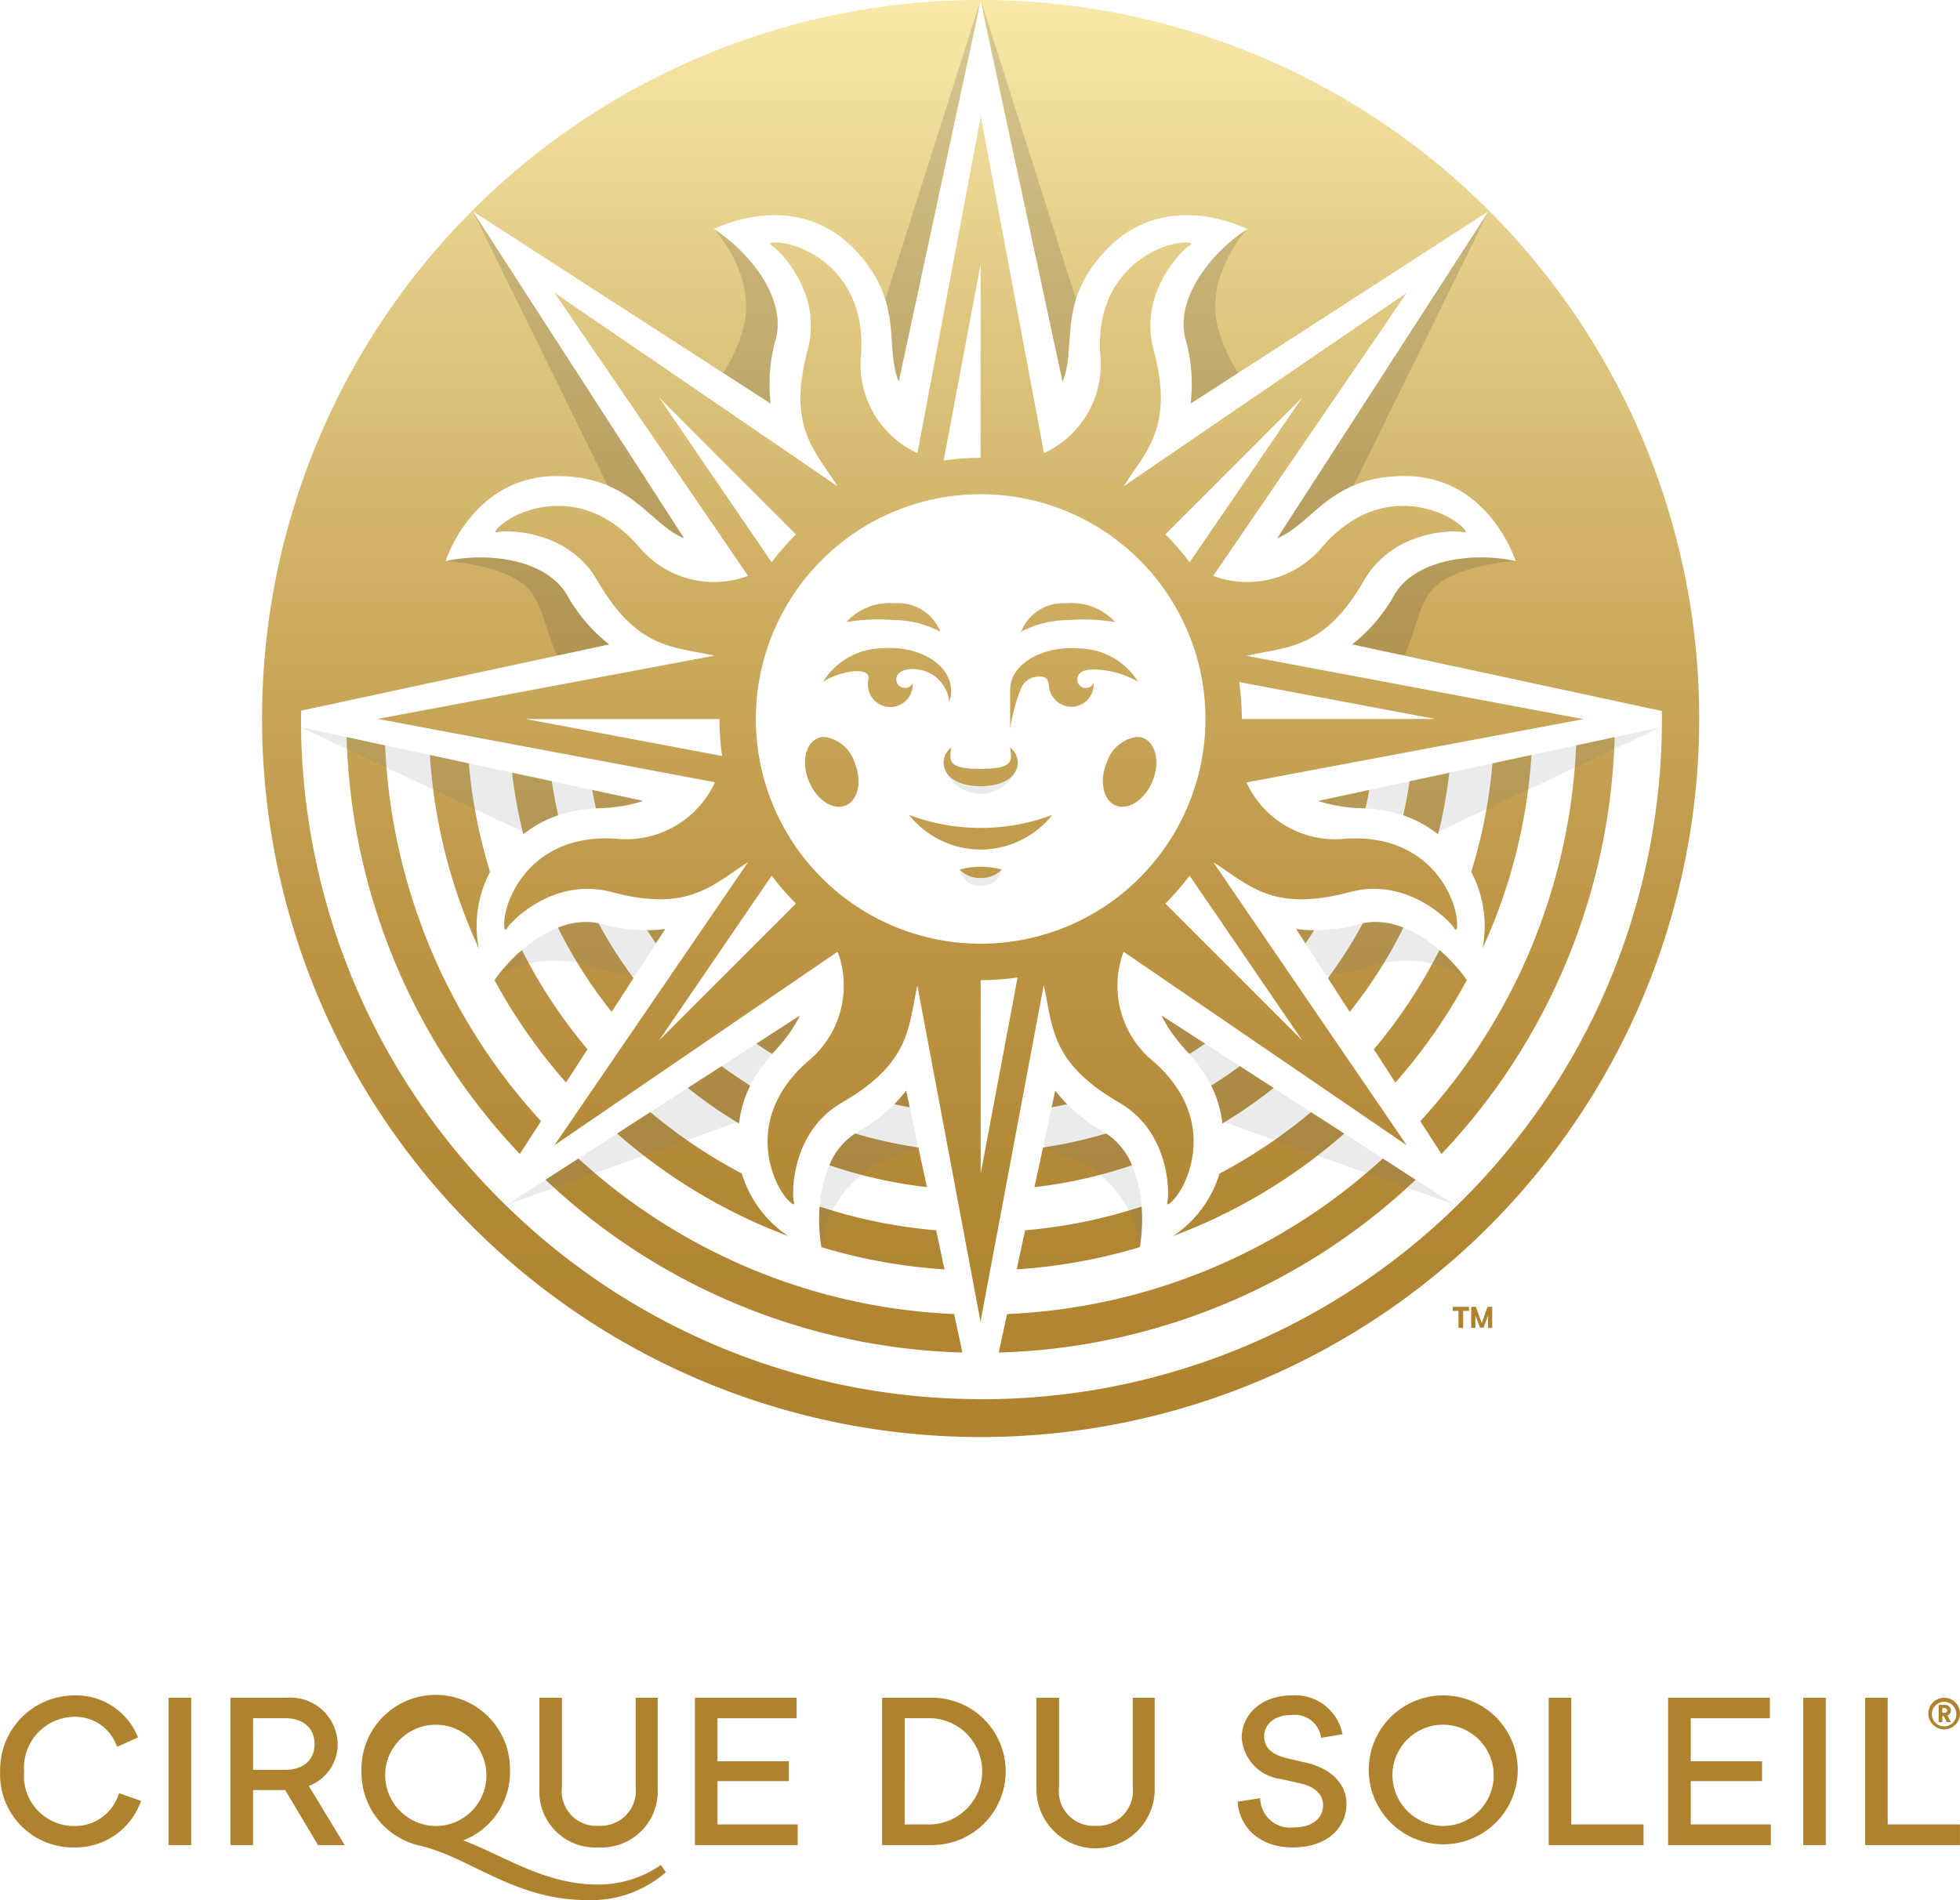
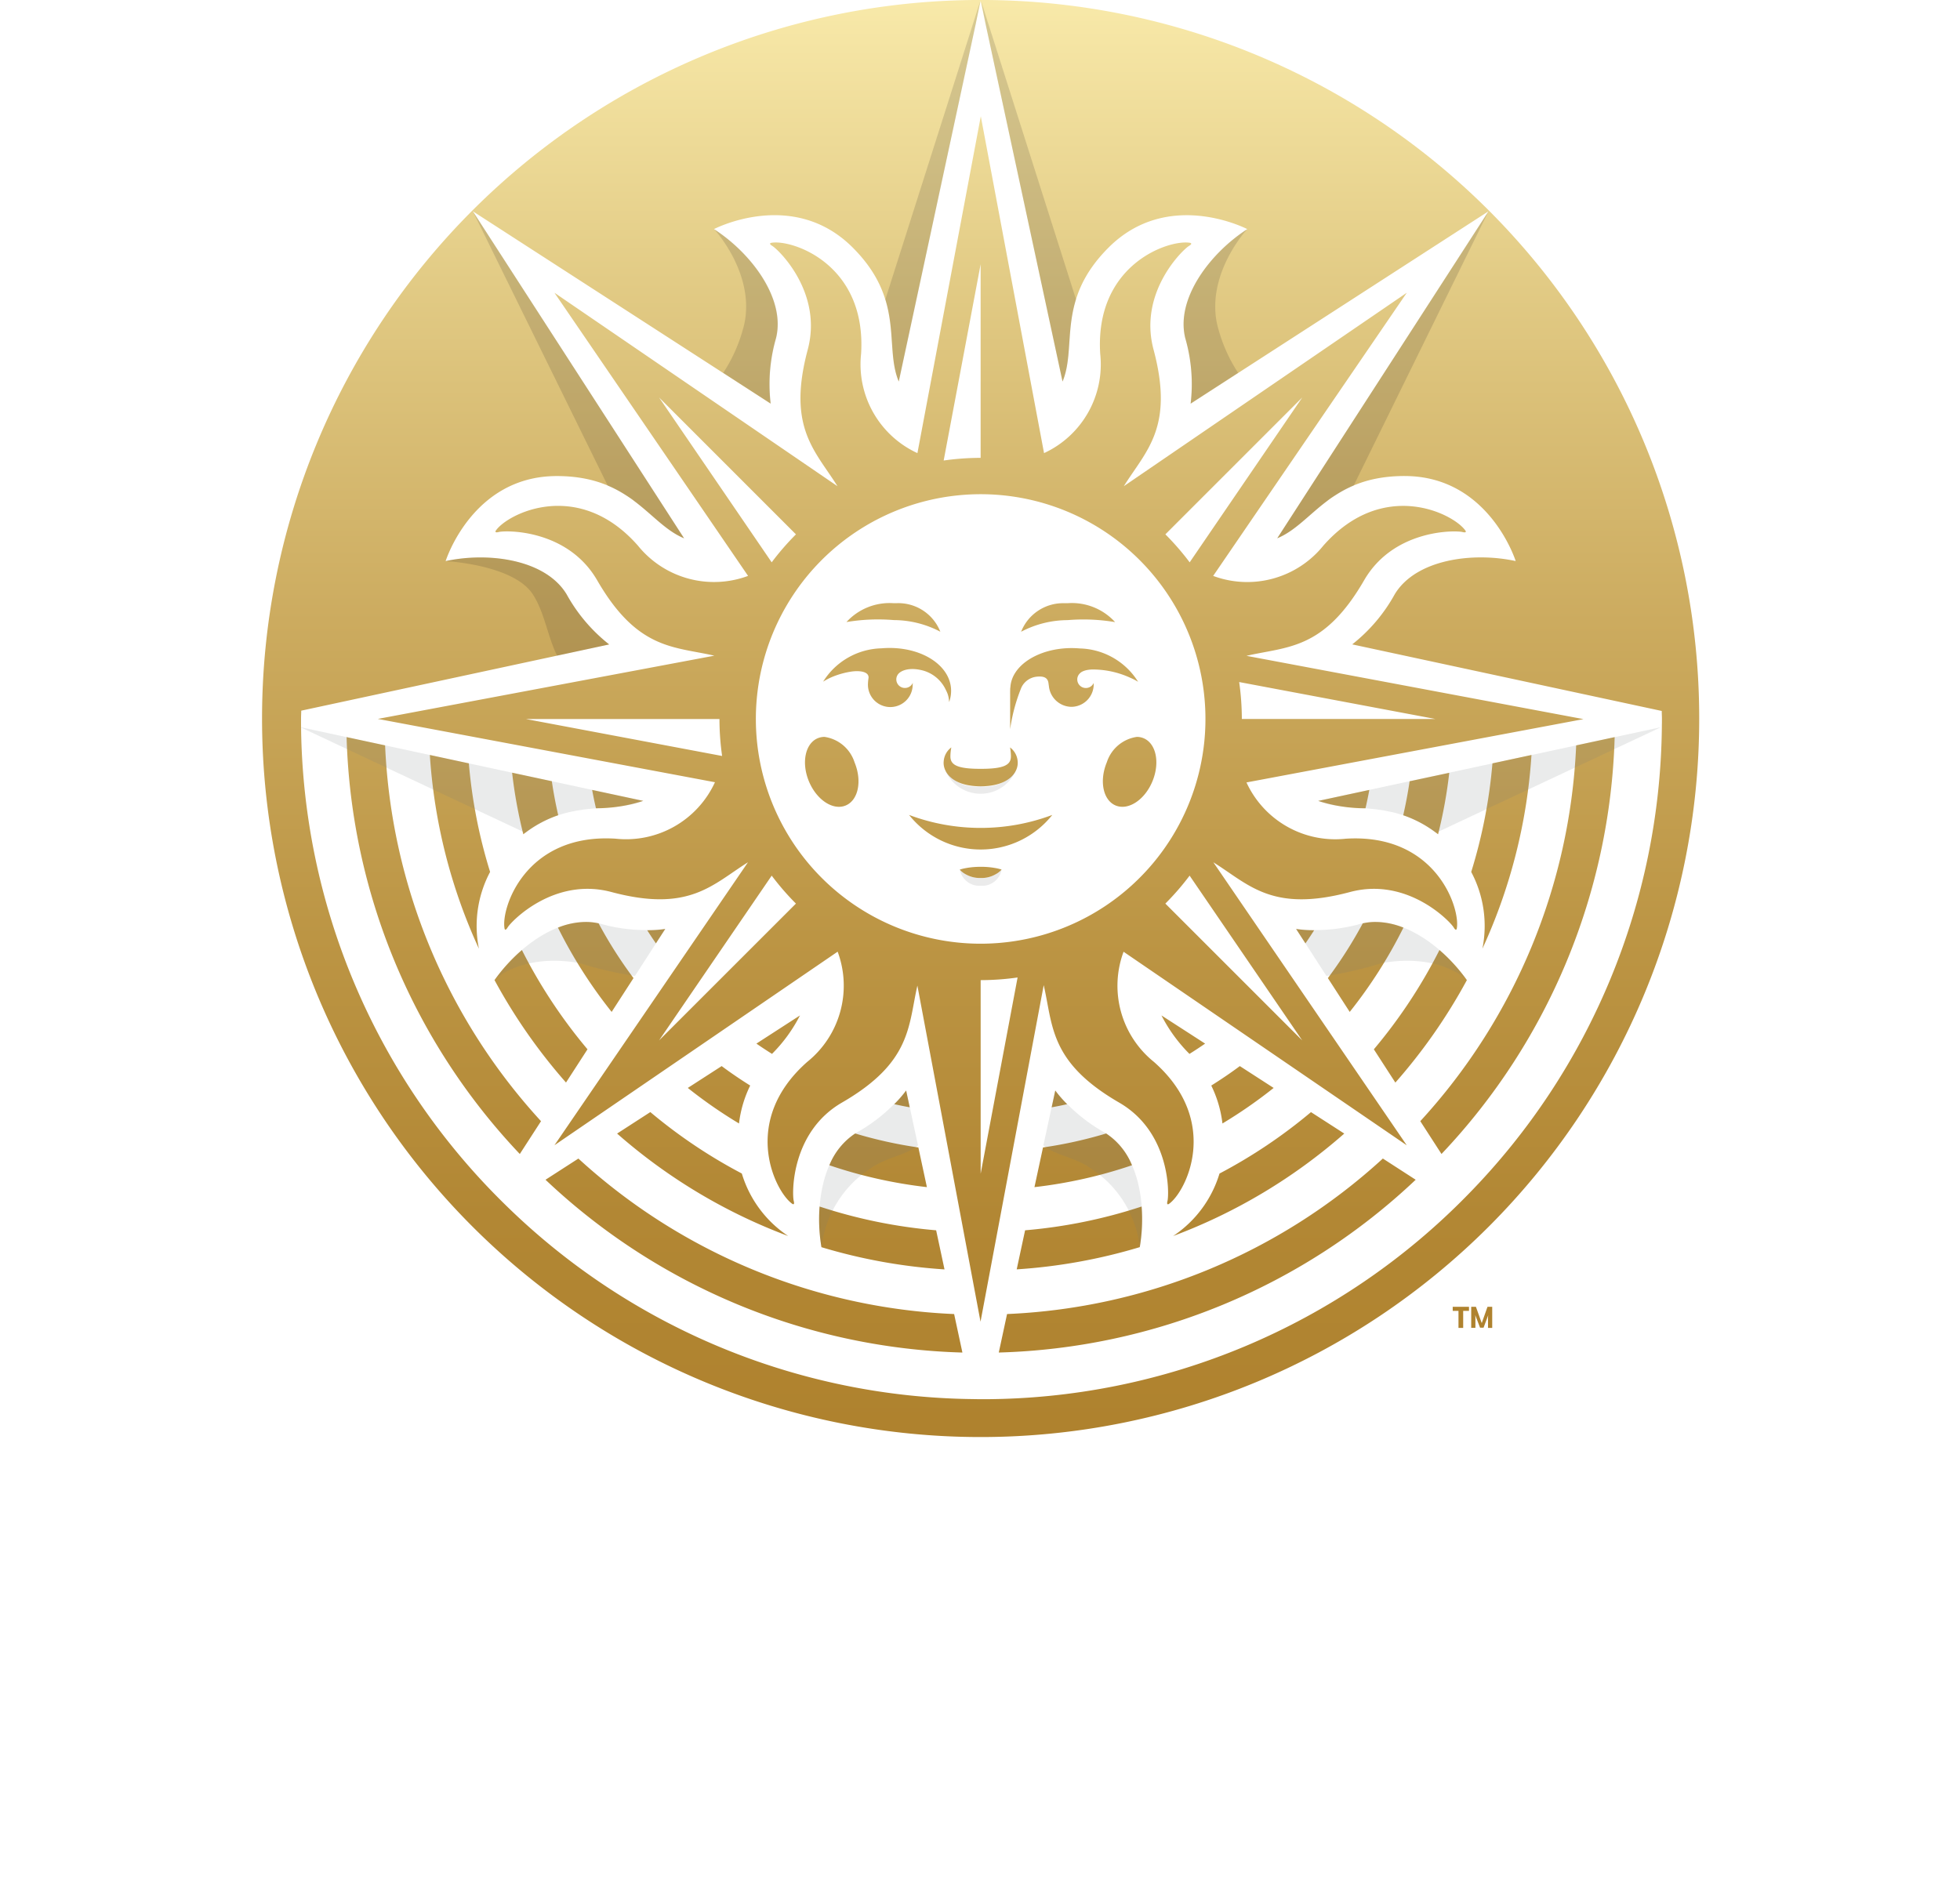
<svg xmlns="http://www.w3.org/2000/svg" width="140.166" height="135.913" viewBox="0 0 140.166 135.913">
  <defs>
    <linearGradient id="linear-gradient" x1="0.5" y1="0.998" x2="0.5" y2="-0.002" gradientUnits="objectBoundingBox">
      <stop offset="0" stop-color="#af822e" />
      <stop offset="0.149" stop-color="#b28734" />
      <stop offset="0.345" stop-color="#bc9544" />
      <stop offset="0.566" stop-color="#ccab5f" />
      <stop offset="0.805" stop-color="#e2cb85" />
      <stop offset="1" stop-color="#f8e9a9" />
    </linearGradient>
  </defs>
  <g id="LOGO" transform="translate(0.01 7.002)">
    <g id="Layer_2" data-name="Layer 2" transform="translate(-0.009 -7.002)">
      <g id="Layer_1" data-name="Layer 1">
        <path id="Tracé_24" data-name="Tracé 24" d="M74.264,89.208a39.311,39.311,0,0,0,8.8,1.589L82.465,88A36.567,36.567,0,0,1,74.128,86.3a11.97,11.97,0,0,0,.133,2.91M88.826,88l-.6,2.794a39.311,39.311,0,0,0,8.8-1.589,11.915,11.915,0,0,0,.133-2.91A36.57,36.57,0,0,1,88.826,88M54.532,84.384a45.2,45.2,0,0,0,29.816,12.36l-.592-2.753A42.458,42.458,0,0,1,56.882,82.867ZM87.538,93.99l-.592,2.753a45.191,45.191,0,0,0,29.812-12.359l-2.347-1.517A42.46,42.46,0,0,1,87.538,93.99M74.824,83.345A33.5,33.5,0,0,0,81.8,84.911l-.61-2.837a30.9,30.9,0,0,1-4.517-1,4.951,4.951,0,0,0-1.85,2.272M90.1,82.074l-.611,2.837a33.477,33.477,0,0,0,6.976-1.566,4.941,4.941,0,0,0-1.85-2.272,30.876,30.876,0,0,1-4.516,1M59.645,81.08a39.494,39.494,0,0,0,12.239,7.329,8.207,8.207,0,0,1-3.315-4.471,36.742,36.742,0,0,1-6.544-4.394Zm43.08,2.857a8.216,8.216,0,0,1-3.315,4.471,39.5,39.5,0,0,0,12.238-7.329l-2.379-1.534a36.793,36.793,0,0,1-6.543,4.394M79.465,78.977q.548.123,1.11.224L80.315,78a7.869,7.869,0,0,1-.85.979m11.257.224q.558-.1,1.108-.224A7.851,7.851,0,0,1,90.982,78ZM64.7,77.816a33.769,33.769,0,0,0,3.66,2.541,8.331,8.331,0,0,1,.8-2.713c-.7-.438-1.381-.9-2.041-1.392Zm37.434-.171a8.345,8.345,0,0,1,.8,2.713,33.771,33.771,0,0,0,3.663-2.542l-2.419-1.563c-.657.493-1.343.952-2.04,1.392m-32.531-3q.548.383,1.116.735a10.914,10.914,0,0,0,2-2.75Zm30.972.735q.567-.354,1.117-.735l-3.122-2.015a10.949,10.949,0,0,0,2,2.75M50.879,70.1a39.571,39.571,0,0,0,5.114,7.332l1.534-2.379a36.837,36.837,0,0,1-4.691-7.1,11.936,11.936,0,0,0-1.96,2.151m62.887,4.953,1.537,2.379a39.638,39.638,0,0,0,5.114-7.331,11.945,11.945,0,0,0-1.96-2.151,36.865,36.865,0,0,1-4.691,7.1M61.8,66.535c.2.318.409.632.623.941l.667-1.031a7.86,7.86,0,0,1-1.291.091m47.073.941c.215-.309.421-.622.624-.941a7.871,7.871,0,0,1-1.291-.091ZM55.414,66.349a33.764,33.764,0,0,0,3.846,6.029l1.562-2.419a30.949,30.949,0,0,1-2.494-3.915,4.155,4.155,0,0,0-.919-.1,5.458,5.458,0,0,0-1.989.405m57.553-.305a31.067,31.067,0,0,1-2.493,3.915l1.562,2.419a33.871,33.871,0,0,0,3.84-6.029,5.448,5.448,0,0,0-1.99-.406,4.156,4.156,0,0,0-.919.1M84.66,62.081a3.39,3.39,0,0,0-.506.118,1.43,1.43,0,0,0,.421.332,2.061,2.061,0,0,0,1.083.271,2,2,0,0,0,1.066-.271,1.428,1.428,0,0,0,.421-.332,3.392,3.392,0,0,0-.505-.118,5.573,5.573,0,0,0-.981-.08,5.806,5.806,0,0,0-1,.08m.99-2.863a14.524,14.524,0,0,1-5.12-.928,6.54,6.54,0,0,0,10.24,0,14.52,14.52,0,0,1-5.121.928M58.135,57.812a11.056,11.056,0,0,0,3.382-.528L57.861,56.5q.122.663.274,1.315m51.65-.528a11.041,11.041,0,0,0,3.381.528q.151-.652.274-1.315Zm6.535-1.406c-.119.822-.274,1.632-.456,2.432a8.341,8.341,0,0,1,2.491,1.362,33.354,33.354,0,0,0,.8-4.4ZM52.944,59.672a8.345,8.345,0,0,1,2.492-1.362c-.182-.8-.337-1.609-.456-2.432l-2.839-.61a33.531,33.531,0,0,0,.8,4.4M49.765,67.86a8.23,8.23,0,0,1,.8-5.489A36.678,36.678,0,0,1,49.045,54.6l-2.79-.6A39.186,39.186,0,0,0,49.765,67.86M122.245,54.6a36.609,36.609,0,0,1-1.518,7.767,8.224,8.224,0,0,1,.8,5.489A39.169,39.169,0,0,0,125.036,54Zm-34.437-.49c0,.623-.538.882-2.163.882s-2.163-.259-2.163-.882a3.484,3.484,0,0,1,.065-.65,1.355,1.355,0,0,0-.544.982c-.085.755.6,1.8,2.643,1.8s2.73-1.044,2.644-1.8a1.355,1.355,0,0,0-.544-.982,3.513,3.513,0,0,1,.064.65M52.688,82.543,54.2,80.2A42.462,42.462,0,0,1,43.057,53.317l-2.75-.594A45.2,45.2,0,0,0,52.691,82.541m75.544-29.226a42.462,42.462,0,0,1-11.147,26.878l1.516,2.347a45.2,45.2,0,0,0,12.384-29.818ZM74.006,52.8c-.9.371-1.188,1.753-.639,3.08S75.091,57.993,76,57.619s1.188-1.753.639-3.081a2.656,2.656,0,0,0-2.149-1.827,1.247,1.247,0,0,0-.478.093m20.66,1.734c-.548,1.331-.262,2.71.639,3.081s2.078-.4,2.629-1.734.262-2.709-.639-3.08a1.25,1.25,0,0,0-.478-.093,2.657,2.657,0,0,0-2.149,1.827M78.547,46.372a5.055,5.055,0,0,0-4.163,2.384,4.644,4.644,0,0,1,.75-.38,5.8,5.8,0,0,1,1.277-.342c.6-.086,1.26,0,1.22.453a3.277,3.277,0,0,0-.043.464,1.6,1.6,0,1,0,3.2.042s0-.05.011-.159a.614.614,0,1,1-.971-.7l0,0s.471-.478,1.65-.188a2.548,2.548,0,0,1,1.682,1.4,2.607,2.607,0,0,1,.124.274,2,2,0,0,1,.11.6,2.348,2.348,0,0,0,.134-1.005c-.145-1.658-2.055-2.87-4.387-2.87-.2,0-.394.009-.6.026m9.227,2.816c-.009.191-.009.318-.008.483v2.485a12.6,12.6,0,0,1,.806-2.984,1.373,1.373,0,0,1,1.074-.767c.488-.052.809.042.861.468.022.156.033.238.033.238a1.643,1.643,0,0,0,1.6,1.449,1.607,1.607,0,0,0,1.6-1.6c0-.037,0-.072,0-.107a.615.615,0,0,1-1.175-.254.606.606,0,0,1,.213-.457v0s.257-.3,1.144-.248a6.455,6.455,0,0,1,2.419.58,4.341,4.341,0,0,1,.575.295,5.058,5.058,0,0,0-4.163-2.385c-.2-.016-.4-.026-.592-.026-2.344,0-4.315,1.225-4.382,2.84m-11.73-4.7a13.685,13.685,0,0,1,3.4-.142,7.2,7.2,0,0,1,3.323.832,3.23,3.23,0,0,0-3.132-2.041c-.073,0-.145,0-.215,0a4.183,4.183,0,0,0-3.372,1.355m15.627-1.352a3.229,3.229,0,0,0-3.132,2.041,7.2,7.2,0,0,1,3.322-.832,13.688,13.688,0,0,1,3.4.142,4.183,4.183,0,0,0-3.372-1.355c-.071,0-.143,0-.215,0M88.292,69.916,85.65,83.951V70.106h0a18.864,18.864,0,0,0,2.644-.19M70.707,62.631a18.844,18.844,0,0,0,1.733,2l-9.79,9.788Zm28.15,2a18.906,18.906,0,0,0,1.734-2l8.055,11.79ZM53.125,51.429H66.969a18.862,18.862,0,0,0,.19,2.643Zm51.012-2.645,14.034,2.642H104.326a18.773,18.773,0,0,0-.19-2.642M69.572,51.428A16.076,16.076,0,1,1,85.648,67.5,16.077,16.077,0,0,1,69.572,51.428m-6.922-23,9.79,9.789a18.846,18.846,0,0,0-1.735,2ZM98.857,38.22l9.79-9.789-8.055,11.791a18.966,18.966,0,0,0-1.734-2M85.646,18.9V32.748h0A18.773,18.773,0,0,0,83,32.939Zm-4.52,13.51a6.992,6.992,0,0,1-4.029-7.1c.407-6.46-5-8.216-6.435-7.939,0,0-.213.039.086.219.445.266,3.627,3.327,2.534,7.421-1.493,5.583.548,7.237,2.126,9.765L55.169,20.939,69.015,41.191a6.991,6.991,0,0,1-7.88-2.169c-4.279-4.854-9.346-2.273-10.163-1.063,0,0-.123.178.215.093.5-.128,4.917-.213,7.039,3.455,2.882,4.985,5.486,4.727,8.377,5.391L42.538,51.421,66.647,55.95a6.992,6.992,0,0,1-7.106,4.038c-6.459-.408-8.217,5-7.939,6.435,0,0,.04.212.219-.087.265-.445,3.327-3.627,7.421-2.533,5.584,1.492,7.237-.548,9.766-2.127L55.17,81.916,75.423,68.07a6.992,6.992,0,0,1-2.17,7.879c-4.855,4.28-2.273,9.347-1.063,10.165,0,0,.177.122.093-.216-.127-.5-.213-4.916,3.456-7.038,4.975-2.877,4.728-5.478,5.387-8.362l4.517,24.039,4.522-24.072c.669,2.9.4,5.506,5.395,8.4,3.67,2.122,3.582,6.535,3.456,7.038-.085.337.094.216.094.216,1.209-.818,3.791-5.885-1.064-10.165a6.992,6.992,0,0,1-2.17-7.879l20.252,13.846L102.289,61.678c2.53,1.577,4.182,3.619,9.766,2.127,4.094-1.1,7.155,2.089,7.421,2.533.177.3.219.087.219.087.277-1.434-1.479-6.843-7.939-6.435a6.991,6.991,0,0,1-7.1-4.025l24.1-4.529-24.1-4.527c2.9-.674,5.517-.395,8.41-5.4,2.121-3.67,6.537-3.583,7.038-3.455.338.085.215-.093.215-.093-.817-1.21-5.884-3.792-10.163,1.063a6.991,6.991,0,0,1-7.88,2.168l13.846-20.253L95.887,34.775c1.578-2.528,3.619-4.182,2.127-9.765-1.1-4.093,2.088-7.155,2.533-7.421.3-.178.087-.219.087-.219-1.434-.277-6.843,1.479-6.435,7.939a6.992,6.992,0,0,1-4.017,7.1L85.655,8.314ZM85.647.064,91.5,27.293c1.059-2.542-.488-5.816,3.3-9.593,4.273-4.264,9.915-1.311,9.915-1.311-2.64,1.7-5.139,4.962-4.437,7.8a11.832,11.832,0,0,1,.383,4.682l21.3-13.76L106.854,38.5c2.547-1.048,3.769-4.459,9.115-4.453,6.036.007,7.937,6.083,7.937,6.083-3.068-.666-7.143-.125-8.651,2.377a11.824,11.824,0,0,1-3.038,3.583l22.135,4.762c0,.177.011.353.013.53h0v.037c0,.157,0,.311-.006.467V52a48.5,48.5,0,0,1-13.874,33.451h0a48.513,48.513,0,0,1-34.777,14.63c-.215,0-.427-.006-.641-.009A48.491,48.491,0,0,1,51.7,86.214h0A48.507,48.507,0,0,1,37.048,51.806c0-.127,0-.255,0-.383v-.037h0c0-.185.012-.369.014-.555l22.02-4.737a11.817,11.817,0,0,1-3.039-3.583c-1.507-2.5-5.583-3.043-8.65-2.377,0,0,1.9-6.076,7.937-6.083,5.347-.006,6.568,3.4,9.115,4.453L49.329,15.109l21.3,13.76a11.832,11.832,0,0,1,.383-4.682c.7-2.836-1.8-6.1-4.437-7.8,0,0,5.642-2.953,9.915,1.311,3.785,3.78,2.237,7.051,3.3,9.593ZM34.26,51.386V51.4a51.388,51.388,0,1,0,102.776,0v-.016h0a51.388,51.388,0,1,0-102.776,0" transform="translate(-15.488 0.002)" fill="none" />
        <path id="Tracé_25" data-name="Tracé 25" d="M74.205,89.208a39.269,39.269,0,0,0,8.8,1.589L82.407,88A36.511,36.511,0,0,1,74.071,86.3a12,12,0,0,0,.133,2.91M88.768,88l-.6,2.794a39.28,39.28,0,0,0,8.8-1.589A11.946,11.946,0,0,0,97.1,86.3,36.516,36.516,0,0,1,88.766,88M54.472,84.384A45.2,45.2,0,0,0,84.285,96.744l-.592-2.753a42.461,42.461,0,0,1-26.87-11.123ZM87.478,93.99l-.592,2.753A45.2,45.2,0,0,0,116.7,84.384l-2.347-1.517A42.46,42.46,0,0,1,87.478,93.99M74.767,83.346a33.485,33.485,0,0,0,6.979,1.566l-.61-2.837a31,31,0,0,1-4.517-1,4.95,4.95,0,0,0-1.849,2.272m15.278-1.271-.611,2.837a33.469,33.469,0,0,0,6.976-1.566,4.941,4.941,0,0,0-1.85-2.272,30.95,30.95,0,0,1-4.516,1m-30.456-.994a39.494,39.494,0,0,0,12.234,7.328,8.209,8.209,0,0,1-3.315-4.471,36.786,36.786,0,0,1-6.543-4.394Zm43.08,2.857a8.213,8.213,0,0,1-3.316,4.471,39.5,39.5,0,0,0,12.238-7.328l-2.38-1.534a36.805,36.805,0,0,1-6.543,4.394M79.41,78.978q.551.123,1.109.224L80.26,78a7.908,7.908,0,0,1-.85.979m11.257.224q.559-.1,1.109-.224a7.992,7.992,0,0,1-.85-.979ZM64.647,77.817a33.734,33.734,0,0,0,3.662,2.542,8.359,8.359,0,0,1,.8-2.713c-.7-.438-1.381-.9-2.04-1.392Zm37.434-.171a8.346,8.346,0,0,1,.8,2.713,33.681,33.681,0,0,0,3.662-2.542l-2.419-1.563c-.657.493-1.342.952-2.04,1.392m-32.531-3q.548.38,1.116.735a10.9,10.9,0,0,0,2-2.75Zm30.972.735q.568-.355,1.117-.735l-3.122-2.015a10.936,10.936,0,0,0,2,2.75M50.823,70.1a39.637,39.637,0,0,0,5.114,7.331l1.537-2.378a36.826,36.826,0,0,1-4.691-7.1,11.98,11.98,0,0,0-1.96,2.151m62.887,4.953,1.537,2.378a39.638,39.638,0,0,0,5.114-7.331,11.981,11.981,0,0,0-1.96-2.151,36.85,36.85,0,0,1-4.691,7.1M61.744,66.535c.2.318.409.632.623.941l.667-1.031a7.928,7.928,0,0,1-1.291.091m47.073.941c.215-.309.421-.622.624-.941a7.925,7.925,0,0,1-1.291-.091ZM55.361,66.35a33.8,33.8,0,0,0,3.84,6.029l1.563-2.419a30.95,30.95,0,0,1-2.494-3.915,4.163,4.163,0,0,0-.92-.1,5.458,5.458,0,0,0-1.989.405m57.554-.305a31.194,31.194,0,0,1-2.494,3.915l1.562,2.419a33.851,33.851,0,0,0,3.84-6.029,5.456,5.456,0,0,0-1.99-.405,4.148,4.148,0,0,0-.919.1M84.6,62.082a3.415,3.415,0,0,0-.505.118,1.43,1.43,0,0,0,.421.332A2.06,2.06,0,0,0,85.6,62.8a2,2,0,0,0,1.067-.271,1.43,1.43,0,0,0,.421-.332,3.392,3.392,0,0,0-.505-.118A5.572,5.572,0,0,0,85.6,62a5.817,5.817,0,0,0-1,.08m.99-2.863a14.534,14.534,0,0,1-5.12-.928,6.54,6.54,0,0,0,10.243,0,14.535,14.535,0,0,1-5.121.928M58.079,57.813a11.027,11.027,0,0,0,3.381-.529L57.806,56.5q.122.663.274,1.315m51.65-.529a11.024,11.024,0,0,0,3.381.529q.151-.652.274-1.315Zm6.535-1.405c-.119.822-.274,1.631-.456,2.432a8.337,8.337,0,0,1,2.492,1.362,33.351,33.351,0,0,0,.8-4.4ZM52.888,59.672a8.332,8.332,0,0,1,2.492-1.362c-.182-.8-.337-1.609-.456-2.432l-2.841-.61a33.44,33.44,0,0,0,.8,4.4m-3.174,8.186a8.226,8.226,0,0,1,.8-5.489A36.645,36.645,0,0,1,48.989,54.6L46.2,54a39.166,39.166,0,0,0,3.51,13.859M122.189,54.6a36.54,36.54,0,0,1-1.518,7.767,8.22,8.22,0,0,1,.8,5.489A39.165,39.165,0,0,0,124.981,54Zm-34.436-.49c0,.623-.538.882-2.163.882s-2.163-.259-2.163-.882a3.484,3.484,0,0,1,.065-.65,1.353,1.353,0,0,0-.544.982c-.086.755.6,1.8,2.643,1.8s2.73-1.043,2.644-1.8a1.353,1.353,0,0,0-.544-.982,3.512,3.512,0,0,1,.064.65M52.633,82.542l1.517-2.347A42.459,42.459,0,0,1,43,53.314l-2.754-.592A45.2,45.2,0,0,0,52.632,82.541m75.545-29.227A42.465,42.465,0,0,1,117.03,80.194l1.516,2.347A45.191,45.191,0,0,0,130.93,52.723ZM73.945,52.8c-.9.372-1.188,1.753-.639,3.081s1.724,2.108,2.629,1.734,1.188-1.753.639-3.081a2.657,2.657,0,0,0-2.15-1.827,1.246,1.246,0,0,0-.477.093m20.661,1.734c-.548,1.331-.262,2.71.639,3.081s2.079-.4,2.629-1.734.262-2.709-.639-3.081a1.249,1.249,0,0,0-.478-.093,2.657,2.657,0,0,0-2.15,1.827M78.488,46.372a5.061,5.061,0,0,0-4.163,2.384,4.645,4.645,0,0,1,.75-.38,5.845,5.845,0,0,1,1.277-.342c.6-.085,1.26.005,1.22.454a3.342,3.342,0,0,0-.043.464,1.6,1.6,0,0,0,3.2.042s0-.05.011-.159a.616.616,0,0,1-1.182-.244.607.607,0,0,1,.211-.456l0,0s.47-.478,1.649-.188a2.551,2.551,0,0,1,1.682,1.4,2.5,2.5,0,0,1,.124.274,1.985,1.985,0,0,1,.11.6,2.348,2.348,0,0,0,.134-1.005c-.145-1.658-2.054-2.87-4.386-2.87-.2,0-.4.009-.6.026m9.225,2.813c-.009.191-.009.319-.008.484v2.485a12.6,12.6,0,0,1,.806-2.984,1.369,1.369,0,0,1,1.075-.767c.488-.055.809.042.861.468.022.156.033.238.033.238a1.643,1.643,0,0,0,1.6,1.448,1.607,1.607,0,0,0,1.6-1.6c0-.037,0-.072,0-.107a.615.615,0,0,1-1.175-.254.6.6,0,0,1,.213-.457v0s.257-.3,1.144-.248a6.429,6.429,0,0,1,2.418.58,4.329,4.329,0,0,1,.576.295,5.059,5.059,0,0,0-4.163-2.385c-.2-.016-.4-.026-.591-.026-2.344,0-4.316,1.225-4.382,2.839m-11.73-4.7a13.653,13.653,0,0,1,3.4-.142,7.192,7.192,0,0,1,3.322.832,3.229,3.229,0,0,0-3.132-2.041c-.073,0-.146,0-.216,0a4.179,4.179,0,0,0-3.37,1.355m15.626-1.352a3.229,3.229,0,0,0-3.132,2.041,7.2,7.2,0,0,1,3.323-.832,13.657,13.657,0,0,1,3.4.142,4.182,4.182,0,0,0-3.371-1.355c-.071,0-.143,0-.219,0M88.231,69.918,85.59,83.953V70.106h0a18.947,18.947,0,0,0,2.644-.19M70.647,62.631a18.721,18.721,0,0,0,1.733,2l-9.789,9.787Zm28.151,2a18.843,18.843,0,0,0,1.735-2l8.054,11.788ZM53.066,51.429H66.911a18.784,18.784,0,0,0,.19,2.643Zm51.012-2.645,14.034,2.642H104.268a18.937,18.937,0,0,0-.19-2.642M69.514,51.428A16.076,16.076,0,1,1,85.591,67.5,16.077,16.077,0,0,1,69.514,51.428m-6.922-23,9.789,9.792a18.847,18.847,0,0,0-1.735,2ZM98.8,38.218l9.789-9.79-8.052,11.793a18.792,18.792,0,0,0-1.735-2M85.588,18.9V32.748h0a18.685,18.685,0,0,0-2.643.191Zm-4.52,13.509a6.991,6.991,0,0,1-4.029-7.1c.407-6.46-5-8.217-6.435-7.939,0,0-.212.039.086.219.445.266,3.627,3.327,2.533,7.421-1.492,5.583.548,7.236,2.127,9.765L55.111,20.939,68.957,41.191a6.991,6.991,0,0,1-7.88-2.169c-4.279-4.855-9.349-2.273-10.164-1.063,0,0-.122.178.215.093.5-.128,4.917-.214,7.039,3.455,2.882,4.985,5.486,4.727,8.378,5.391L42.479,51.421,66.589,55.95a6.992,6.992,0,0,1-7.106,4.038c-6.459-.408-8.217,5-7.939,6.435,0,0,.04.212.219-.087.265-.445,3.326-3.627,7.421-2.533,5.583,1.492,7.237-.548,9.766-2.127L55.111,81.915,75.363,68.07a6.992,6.992,0,0,1-2.17,7.879c-4.855,4.28-2.273,9.347-1.064,10.165,0,0,.179.122.093-.216-.127-.5-.213-4.917,3.456-7.038,4.975-2.877,4.728-5.478,5.387-8.363l4.515,24.04L90.1,70.465c.669,2.9.4,5.506,5.395,8.4,3.67,2.121,3.582,6.535,3.456,7.038-.086.337.093.216.093.216,1.209-.818,3.792-5.885-1.064-10.165a6.992,6.992,0,0,1-2.17-7.879l20.252,13.845L102.232,61.678c2.53,1.577,4.182,3.619,9.766,2.127,4.093-1.1,7.155,2.089,7.421,2.533.177.3.219.087.219.087.278-1.434-1.479-6.843-7.939-6.435a6.991,6.991,0,0,1-7.1-4.025l24.1-4.529-24.1-4.527c2.9-.674,5.518-.395,8.411-5.4,2.121-3.67,6.536-3.583,7.038-3.455.337.085.215-.093.215-.093-.817-1.21-5.884-3.792-10.164,1.063a6.99,6.99,0,0,1-7.881,2.168l13.846-20.254L95.828,34.775c1.578-2.529,3.619-4.182,2.128-9.765-1.1-4.093,2.088-7.155,2.533-7.421.3-.178.086-.219.086-.219-1.434-.277-6.842,1.479-6.435,7.939a6.991,6.991,0,0,1-4.017,7.1L85.6,8.314ZM85.589.064l5.857,27.228c1.059-2.542-.488-5.817,3.3-9.594,4.273-4.263,9.915-1.31,9.915-1.31-2.64,1.7-5.139,4.962-4.437,7.8a11.821,11.821,0,0,1,.383,4.683l21.3-13.76L106.8,38.5c2.547-1.048,3.769-4.459,9.115-4.453,6.036.007,7.937,6.083,7.937,6.083-3.067-.666-7.143-.125-8.651,2.377a11.825,11.825,0,0,1-3.039,3.583l22.135,4.762c0,.177.012.352.013.53v.037c0,.156,0,.311-.005.466V52a48.5,48.5,0,0,1-13.874,33.452h0a48.516,48.516,0,0,1-34.778,14.63c-.214,0-.427-.006-.64-.009A48.489,48.489,0,0,1,51.637,86.214h0A48.508,48.508,0,0,1,36.989,51.806c0-.127,0-.255,0-.383v-.037h0c0-.185.012-.369.014-.555l22.02-4.737A11.817,11.817,0,0,1,55.98,42.51c-1.508-2.5-5.583-3.043-8.651-2.377,0,0,1.9-6.076,7.937-6.083,5.346-.006,6.567,3.4,9.115,4.453L49.27,15.109l21.3,13.76a11.846,11.846,0,0,1,.383-4.683c.7-2.836-1.8-6.1-4.437-7.8,0,0,5.642-2.953,9.915,1.31,3.784,3.776,2.237,7.051,3.3,9.594ZM34.2,51.386V51.4a51.388,51.388,0,1,0,102.776,0v-.016h0a51.388,51.388,0,1,0-102.776,0" transform="translate(-15.461 0.002)" fill="url(#linear-gradient)" />
-         <path id="Tracé_26" data-name="Tracé 26" d="M138.893,222.246h.151c.123,0,.194.065.194.173s-.071.169-.194.169h-.151Zm-.265-.225v1.236h.265v-.444h.089l.234.444h.3l-.262-.478a.383.383,0,0,0,.253-.364.4.4,0,0,0-.422-.395ZM12.047,232.048h1.616V221.51H12.047Zm6.039-9.076h2.277c1.377,0,2.121.758,2.121,1.855s-.744,1.84-2.121,1.84H18.087Zm-1.615-1.461v10.537h1.615v-3.934h2.3l2.347,3.934h1.909l-2.571-4.229a3.177,3.177,0,0,0,2.065-3.006,3.375,3.375,0,0,0-3.68-3.3Zm28.977,0v6.364a2.514,2.514,0,0,1-2.642,2.794,2.481,2.481,0,0,1-2.629-2.794V221.51H38.564v6.477a4,4,0,0,0,4.218,4.229,4.022,4.022,0,0,0,4.242-4.229V221.51Zm4.24,0v10.537h7.347v-1.476H51.3v-3.1h5.1v-1.418H51.3v-3.077h5.66V221.51Zm15,1.461H66.43a3.8,3.8,0,1,1,0,7.6H64.687Zm-1.615-1.461v10.537h3.568a5.269,5.269,0,1,0,0-10.538Zm17.923,0v6.364a2.514,2.514,0,0,1-2.641,2.794,2.479,2.479,0,0,1-2.627-2.794V221.51H74.112v6.477a4.229,4.229,0,1,0,8.457,0V221.51Zm29.746,0v10.537h6.786v-1.476h-5.169V221.51Zm8.54,0v10.537h7.348v-1.476H120.9v-3.1H126v-1.418h-5.1v-3.077h5.661V221.51Zm9.663,10.537h1.615V221.51h-1.615Zm4.424-10.537v10.537h6.785v-1.476h-5.169V221.51Zm4.777,1.137a.876.876,0,1,1,.246.639.876.876,0,0,1-.246-.639m-.253,0a1.131,1.131,0,1,0,1.127-1.137,1.131,1.131,0,0,0-1.127,1.137M0,226.779a5.214,5.214,0,0,0,5.3,5.438,4.964,4.964,0,0,0,4.777-3.33L8.5,228.338a3.268,3.268,0,0,1-3.232,2.346,3.579,3.579,0,0,1-3.554-3.905,3.645,3.645,0,0,1,3.512-3.905,3.145,3.145,0,0,1,3.133,2.149l1.5-.675a4.756,4.756,0,0,0-4.595-3.006A5.326,5.326,0,0,0,0,226.779m27.543,0a3.622,3.622,0,1,1,3.611,3.905,3.652,3.652,0,0,1-3.611-3.905m-1.7,0a5.359,5.359,0,0,0,4.116,5.3c3.6.8,6.785,3.906,12.026,3.906a8.133,8.133,0,0,0,5.62-1.994l-.352-.52a7.859,7.859,0,0,1-4.495,1.4c-3.793,0-6.59-1.994-9.638-3.161a5.226,5.226,0,0,0,3.341-4.93,5.313,5.313,0,1,0-10.621,0m62.95-2.418a3.191,3.191,0,0,0,2.824,2.964l1.419.323c1.1.253,1.574.857,1.574,1.534,0,.913-.717,1.6-2.094,1.6a2.128,2.128,0,0,1-2.4-2.092l-1.616.253c.127,1.854,1.6,3.273,3.934,3.273,2.445,0,3.849-1.377,3.849-3.122,0-1.334-1-2.5-2.865-2.935l-1.391-.323c-1.208-.282-1.63-.858-1.63-1.574,0-.773.646-1.517,1.939-1.517a1.9,1.9,0,0,1,2.136,1.63L96,224.124a3.438,3.438,0,0,0-3.611-2.782c-2.246,0-3.6,1.419-3.6,3.02m10.787,2.416a3.622,3.622,0,1,1,3.611,3.905,3.652,3.652,0,0,1-3.611-3.905m-1.7,0a5.327,5.327,0,1,0,1.516-3.833,5.313,5.313,0,0,0-1.516,3.833" transform="translate(0.009 -100.072)" fill="#af822e" />
        <path id="Tracé_27" data-name="Tracé 27" d="M133.9,27.348c.7-1.668.268-3.651.961-5.885L128.073.121,128.4,1.8Z" transform="translate(-57.914 -0.054)" fill="#231f20" opacity="0.15" />
        <path id="Tracé_28" data-name="Tracé 28" d="M154.627,37.718a11.845,11.845,0,0,1,.383,4.683l3.4-2.2a11.034,11.034,0,0,1-1.526-3.586c-.707-3.6,2.177-6.7,2.177-6.7C156.42,31.618,153.923,34.882,154.627,37.718Z" transform="translate(-69.868 -13.53)" fill="#231f20" opacity="0.15" />
        <path id="Tracé_29" data-name="Tracé 29" d="M170.279,48.327a1.823,1.823,0,0,1,.171-.141c.137-.1.3-.2.467-.3a8.321,8.321,0,0,1,1.281-.676l9.644-19.625L166.731,50.978C168.017,50.448,168.967,49.317,170.279,48.327Z" transform="translate(-75.396 -12.473)" fill="#231f20" opacity="0.15" />
-         <path id="Tracé_30" data-name="Tracé 30" d="M179.558,75.43a11.84,11.84,0,0,1-3.038,3.583l3.636.782.094.013c.688-1.394.876-3.036,1.721-4.362,1.369-2.146,6.239-2.394,6.239-2.394C185.141,72.387,181.066,72.928,179.558,75.43Z" transform="translate(-79.823 -32.917)" fill="#231f20" opacity="0.15" />
        <path id="Tracé_31" data-name="Tracé 31" d="M172.075,100.234c2.2.916,4.941-.11,8.082,2.032l.352.25,16.068-7.544-.026,0Z" transform="translate(-77.813 -42.948)" fill="#77787b" opacity="0.15" />
        <path id="Tracé_32" data-name="Tracé 32" d="M175.34,123.325c3.8-.67,5.806.907,6.063,1.205l-.007-.009a23.709,23.709,0,0,0-1.628-1.85c-1.719-1.589-3.908-2.663-5.888-2.172a11.832,11.832,0,0,1-4.683.383l2.172,3.362A26.661,26.661,0,0,0,175.34,123.325Z" transform="translate(-76.512 -54.438)" fill="#77787b" opacity="0.15" />
-         <path id="Tracé_33" data-name="Tracé 33" d="M155.364,135.03l-3.749-2.417c.938,2.267,3.737,3.493,4.332,7.514,0,.018.01.036.014.055l16.587,5.948Z" transform="translate(-68.56 -59.971)" fill="#77787b" opacity="0.15" />
        <path id="Tracé_34" data-name="Tracé 34" d="M140.637,145.429a11.839,11.839,0,0,1-3.583-3.038l-.845,3.927c.758.685,2.234.847,3.312,1.6a7.78,7.78,0,0,1,3.583,5.692C143.619,150.6,143.013,146.861,140.637,145.429Z" transform="translate(-61.593 -64.393)" fill="#77787b" opacity="0.15" />
        <path id="Tracé_35" data-name="Tracé 35" d="M116.542,27.348c-.7-1.668-.268-3.651-.961-5.885L122.367.121l-.329,1.68Z" transform="translate(-52.265 -0.054)" fill="#231f20" opacity="0.15" />
        <path id="Tracé_36" data-name="Tracé 36" d="M97.657,37.718a11.853,11.853,0,0,0-.383,4.683l-3.4-2.2A11.023,11.023,0,0,0,95.4,36.619c.707-3.6-2.178-6.7-2.178-6.7C95.861,31.618,98.36,34.882,97.657,37.718Z" transform="translate(-42.154 -13.53)" fill="#231f20" opacity="0.15" />
        <path id="Tracé_37" data-name="Tracé 37" d="M73.287,48.327a1.815,1.815,0,0,0-.171-.141c-.138-.1-.3-.2-.468-.3a8.264,8.264,0,0,0-1.28-.676L61.724,27.583,76.836,50.978C75.55,50.448,74.6,49.317,73.287,48.327Z" transform="translate(-27.909 -12.473)" fill="#231f20" opacity="0.15" />
        <path id="Tracé_38" data-name="Tracé 38" d="M66.834,75.43a11.832,11.832,0,0,0,3.038,3.583l-3.636.782-.093.013c-.688-1.394-.876-3.036-1.722-4.362-1.369-2.146-6.239-2.394-6.239-2.394C61.251,72.387,65.326,72.928,66.834,75.43Z" transform="translate(-26.307 -32.917)" fill="#231f20" opacity="0.15" />
        <path id="Tracé_39" data-name="Tracé 39" d="M63.74,100.234c-2.2.916-4.941-.11-8.082,2.032l-.352.25L39.238,94.972l.026,0Z" transform="translate(-17.74 -42.948)" fill="#77787b" opacity="0.15" />
        <path id="Tracé_40" data-name="Tracé 40" d="M70.627,123.325c-3.8-.67-5.806.907-6.063,1.205l.006-.009a23.708,23.708,0,0,1,1.628-1.85c1.719-1.589,3.908-2.663,5.888-2.172a11.832,11.832,0,0,0,4.683.383L74.6,124.245A26.6,26.6,0,0,1,70.627,123.325Z" transform="translate(-29.193 -54.438)" fill="#77787b" opacity="0.15" />
-         <path id="Tracé_41" data-name="Tracé 41" d="M83.4,135.03l3.749-2.417c-.938,2.267-3.737,3.493-4.332,7.514,0,.018-.01.036-.014.055L66.213,146.13Z" transform="translate(-29.939 -59.971)" fill="#77787b" opacity="0.15" />
        <path id="Tracé_42" data-name="Tracé 42" d="M109.573,145.429a11.839,11.839,0,0,0,3.583-3.038l.845,3.927c-.758.685-2.234.847-3.312,1.6a7.784,7.784,0,0,0-3.584,5.692C106.591,150.6,107.2,146.861,109.573,145.429Z" transform="translate(-48.355 -64.393)" fill="#77787b" opacity="0.15" />
        <g id="Groupe_3" data-name="Groupe 3" transform="translate(67.617 55.12)" opacity="0.15">
          <path id="Tracé_43" data-name="Tracé 43" d="M125.934,101.747a2.6,2.6,0,0,1-2.5-1.1,2.741,2.741,0,0,0,5.027-.028c-.007.016-.02.028-.028.043A2.617,2.617,0,0,1,125.934,101.747Z" transform="translate(-123.432 -100.624)" fill="#77787b" />
          <path id="Tracé_44" data-name="Tracé 44" d="M127.863,113.887a2,2,0,0,1-1.067.271,2.056,2.056,0,0,1-1.082-.271,1.44,1.44,0,0,1-.419-.329h0a1.419,1.419,0,0,0,1.5,1.15,1.4,1.4,0,0,0,1.488-1.15h0A1.421,1.421,0,0,1,127.863,113.887Z" transform="translate(-124.275 -106.473)" fill="#77787b" />
        </g>
        <path id="Tracé_45" data-name="Tracé 45" d="M189.646,170.645h1.165v.29h-.416v1.219h-.336v-1.217h-.412Zm2.825,0v1.509h-.3v-.587a1.744,1.744,0,0,1,.018-.329l-.337.9h-.25l-.346-.907a2.5,2.5,0,0,1,.013.333v.587h-.3v-1.507h.337l.416,1.165.412-1.165Z" transform="translate(-85.759 -77.17)" fill="#af822e" />
      </g>
    </g>
  </g>
</svg>